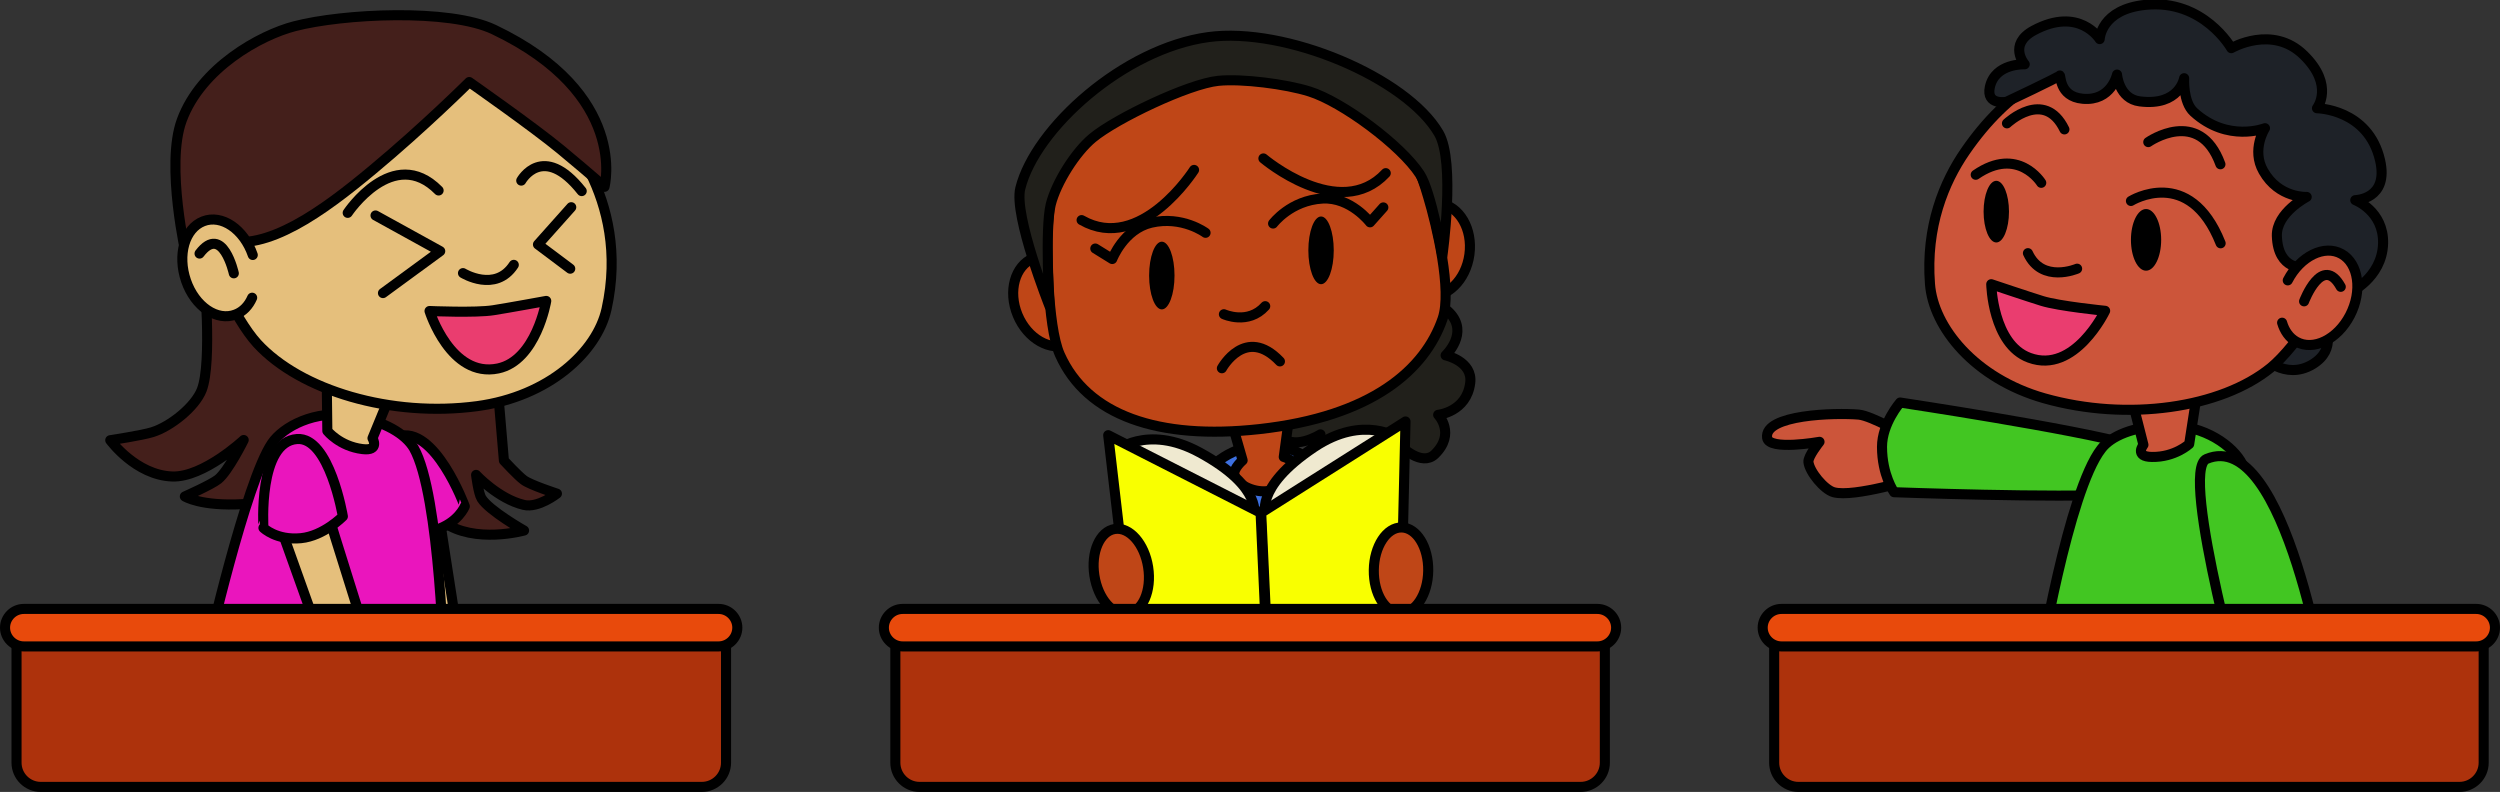
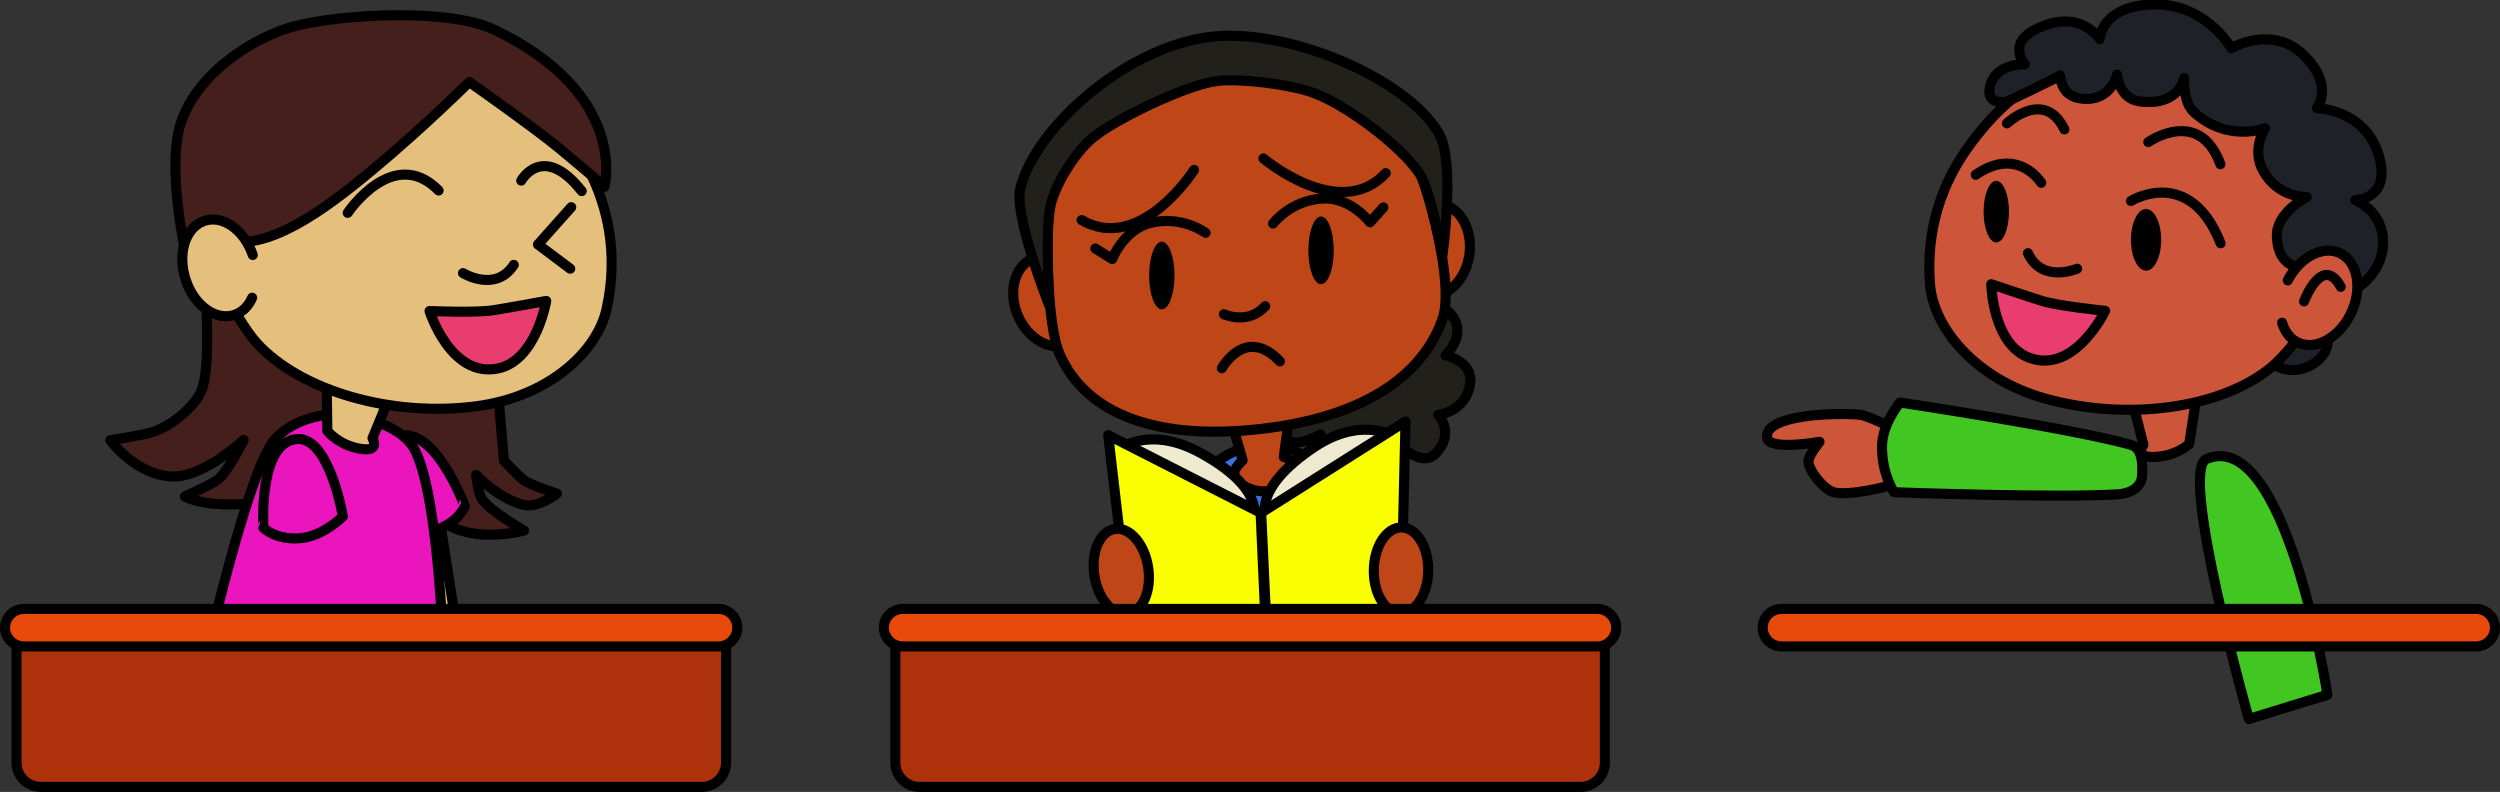
<svg xmlns="http://www.w3.org/2000/svg" version="1.0" id="likeMyNameImageFour" x="0px" y="0px" viewBox="0 0 1240.3 392.9" enable-background="new 0 0 1240.3 392.9" xml:space="preserve" style="pointer-events: none" aria-labeledby="LikeMyNameFour" role="img">
  <rect x="0" y="0" width="1240.3" height="392.9" fill="#333333" stroke="none" />
  <title id="LikeMyNameFour">Daffodil sits at her desk and two kids laugh at her.</title>
  <desc>Daffodil Girl Boy Desk</desc>
  <g id="girl">
    <g id="girlHair">
      <path fill="#441F1B" stroke="#000000" stroke-width="5" stroke-linejoin="round" stroke-miterlimit="10" d="M101.2,134.7c0,0,4.2,45-1.1,58.7c-3.3,8.5-15.5,18.2-24.5,21c-5.1,1.6-20.9,4-20.9,4s12.7,17.4,30.8,18c15.5,0.5,35.4-18.1,35.4-18.1s-7.6,15.4-12.7,19.5c-3.4,2.7-16.5,8.5-16.5,8.5s7.8,5,29,3.8c12.5-0.7,30.9-19,30.9-19l-9.3,19.3l63.7,6l-1.6-20c0,0,9.9,18.6,15.6,22.6c15.5,11,40,4.2,40,4.2s-17.3-9.8-21.1-15.9c-1.6-2.6-2.7-11.7-2.7-11.7s11,11.9,23.7,14.9c7.1,1.7,16.4-5.6,16.4-5.6s-13.2-4.3-16.4-6.7c-2.9-2.1-9.9-9.7-9.9-9.7l-2.5-29.4l-0.7-72.2L101.2,134.7z" />
    </g>
    <g id="girlRightArm_1_">
      <path fill="#E5BF7C" stroke="#000000" stroke-width="5" stroke-linecap="round" stroke-linejoin="round" stroke-miterlimit="10" d="M189.3,232.1c0.7,1.3,21.9,111.5,21.9,111.5s33,19.4,37.4,10.7c1.9-3.8-13.1-10.5-13.1-10.5s7.4,1,16.7,4.6c8.3,3.2,18.4,9.2,20.7,5.3c4.5-7.7-18.2-23.5-26.9-25.2c-4.6-0.9-16.3,2.7-16.6,1.1C229,328,213.4,227,213.4,227L189.3,232.1z" />
      <path fill="#EA15BD" stroke="#000000" stroke-width="5" stroke-linecap="round" stroke-linejoin="round" stroke-miterlimit="10" d="M197.4,216.6c-15.1,5.1-4.8,44.3-4.8,44.3s12.6,5.4,23.3,2.1c11.5-3.6,14.7-11.8,14.7-11.8S215.6,210.5,197.4,216.6z" />
    </g>
    <g id="girlBody">
      <g>
        <path fill="#EA15BD" stroke="#000000" stroke-width="5" stroke-linecap="round" stroke-linejoin="round" stroke-miterlimit="10" d="M174.7,206.2c-18.7-3-34.3,5.6-39.8,13.7c-13,19.1-32.4,104.6-32.4,104.6s16,22.5,63,26.6c32.1,2.8,54.9-16.8,54.9-16.8s-1.9-88.8-15.1-112C201.3,215.5,191,208.9,174.7,206.2z" />
      </g>
      <g>
        <path fill="#E5BF7C" stroke="#000000" stroke-width="5" stroke-linecap="round" stroke-linejoin="round" stroke-miterlimit="10" d="M197.2,187.3l-12.4,30.1c0,0,3.8,6.5-5,5.4c-11.3-1.4-17.4-9-17.4-9l-0.4-32.8L197.2,187.3z" />
      </g>
    </g>
    <g id="girlLeftArm">
-       <path fill="#E5BF7C" stroke="#000000" stroke-width="5" stroke-linecap="round" stroke-linejoin="round" stroke-miterlimit="10" d="M161,249c0,1.5,33.9,108.5,33.9,108.5s-19.7,32.8-27.8,27.2c-3.5-2.4,6.5-15.5,6.5-15.5s-6,1.3-12.5,8.8c-5.8,6.8-4.8,6.4-8.7,4c-7.6-4.7-2.3-15.6,4.6-21.2c3.6-3,15.7-5.4,15.1-7c-0.5-1.6-34.9-97.8-34.9-97.8L161,249z" />
      <path fill="#EA15BD" stroke="#000000" stroke-width="5" stroke-linecap="round" stroke-linejoin="round" stroke-miterlimit="10" d="M147.4,217.8c16.1-1.1,22.7,38.4,22.7,38.4s-9.5,9.7-20.8,10.8c-12.2,1.2-18.6-5.1-18.6-5.1S127.9,219.2,147.4,217.8z" />
    </g>
    <g id="girlHead">
      <g>
        <path fill="#E5BF7C" stroke="#000000" stroke-width="5" stroke-miterlimit="10" d="M292.9,85.8c8.2,16.6,14.2,39.7,8,67.6c-4.7,21.1-28.6,43.3-64.2,48.1c-42.6,5.7-87.6-7.7-109.1-31.1c-11.1-12.1-27.4-45.4-25.4-62.1c3.3-27.6,10-69.1,68.1-79.4C201.5,23.4,259.1,17.6,292.9,85.8z" />
      </g>
      <g>
        <path fill="#EA3D6F" stroke="#000000" stroke-width="5" stroke-linecap="round" stroke-linejoin="round" stroke-miterlimit="10" d="M213.1,154.3c0,0,23.1,1,31.7-0.4c7.1-1.1,26.2-4.6,26.2-4.6s-4.9,29.5-23.9,33.5C223.5,187.7,213.1,154.3,213.1,154.3z" />
      </g>
      <g>
        <path fill="none" stroke="#000000" stroke-width="5" stroke-linecap="round" stroke-linejoin="round" stroke-miterlimit="10" d="M229.7,135.5c0,0,16.1,9.9,25.2-4.1" />
      </g>
      <g>
        <polyline fill="none" stroke="#000000" stroke-width="5" stroke-linecap="round" stroke-linejoin="round" stroke-miterlimit="10" points="283.4,102.8 266.9,121.3 282.9,133.3 " />
-         <polyline fill="none" stroke="#000000" stroke-width="5" stroke-linecap="round" stroke-linejoin="round" stroke-miterlimit="10" points="186.3,106.9 218.4,124.6 190,145.4 " />
      </g>
      <g>
        <path fill="none" stroke="#000000" stroke-width="5" stroke-linecap="round" stroke-linejoin="round" stroke-miterlimit="10" d="M258.6,89.6c0,0,10.7-19.2,30,5.2" />
        <path fill="none" stroke="#000000" stroke-width="5" stroke-linecap="round" stroke-linejoin="round" stroke-miterlimit="10" d="M172.5,105.6c0,0,22.6-33.9,45.1-11.1" />
      </g>
      <g>
        <path fill="#441F1B" stroke="#000000" stroke-width="5" stroke-linejoin="round" stroke-miterlimit="10" d="M232.8,40.7c0,0-22.4,22.3-47.9,43.5c-25,20.9-52.7,40.8-74.1,34.9l-18.3,8.4c0,0-10.6-45.5-2.3-67.9c9.6-26,38.9-42.2,56-46.6c23.8-6.2,76.7-8.9,98.9,1.7c67.1,32,54.8,78,54.8,78s-4.5-4.2-21.7-18.5C264.4,62.8,232.8,40.7,232.8,40.7z" />
      </g>
      <g>
        <path fill="#E5BF7C" stroke="#000000" stroke-width="5" stroke-linecap="round" stroke-miterlimit="10" d="M125.4,126.5c-4.4-12.8-15.4-20.3-24.6-16.7s-12.9,16.7-8.5,29.5s15.4,20.3,24.6,16.7c3.7-1.4,6.5-4.4,8.2-8.3" />
-         <path fill="none" stroke="#000000" stroke-width="5" stroke-linecap="round" stroke-linejoin="round" stroke-miterlimit="10" d="M116,135.6c0,0-5.5-24.9-17-9.8" />
      </g>
    </g>
  </g>
  <g id="deskOne">
    <path fill="#AD320C" stroke="#000000" stroke-width="5" stroke-miterlimit="10" d="M348.2,390.4h-328c-6.6,0-12-5.4-12-12v-57c0-6.6,5.4-12,12-12h328c6.6,0,12,5.4,12,12v57C360.2,385,354.8,390.4,348.2,390.4z" />
    <path fill="#E84A0C" stroke="#000000" stroke-width="5" stroke-miterlimit="10" d="M356.5,320.7H11.8c-5.1,0-9.3-4.2-9.3-9.3l0,0c0-5.1,4.2-9.3,9.3-9.3h344.7c5.1,0,9.3,4.2,9.3,9.3l0,0C365.8,316.5,361.6,320.7,356.5,320.7z" />
  </g>
  <g id="daffodil">
    <g id="daffodilHair">
      <path fill="#21201B" stroke="#000000" stroke-width="5" stroke-linecap="round" stroke-linejoin="round" stroke-miterlimit="10" d="M637,200.2c0,0-11.6-2.8-9.7-17.9c1.7-14,22.7-13.1,22.7-13.1s-8.1-14.3,1.6-21.4c10.6-7.7,24.3,8.6,24.3,8.6s2-16.4,13-17c12.3-0.6,12.4,17.2,12.4,17.2s10.8-8.8,17.8-1.5c9.9,10.1-1.9,21.2-1.9,21.2s13.6,2.9,12.2,13.7c-1.8,14.4-15.9,15.8-15.9,15.8s8.9,9.3-1.7,19.6c-6.5,6.2-16.7-4-16.7-4s-1.2,15.1-11.3,18.2c-11.3,3.5-17.9-11.1-17.9-11.1s-7.5,9.5-14.3,3.3c-5.6-5.1,3.5-16.3,3.5-16.3s-14.1,8.9-20.2,0C629,206.7,637,200.2,637,200.2z" />
    </g>
    <g id="daffodilBody">
      <path fill="#3D70E0" stroke="#000000" stroke-width="5" stroke-linecap="round" stroke-linejoin="round" stroke-miterlimit="10" d="M566.2,268.4c0,0,21.6-44.1,37-38c13.3,5.3,2,49.3,2,49.3s-5.3,4.7-20,0.7C575,277.6,566.2,268.4,566.2,268.4z" />
      <path fill="#3D70E0" stroke="#000000" stroke-width="5" stroke-linecap="round" stroke-linejoin="round" stroke-miterlimit="10" d="M688.7,265.7c0,0-21.6-44.1-37-38c-13.3,5.3-2,49.3-2,49.3s5.3,4.7,20,0.7C679.8,275,688.7,265.7,688.7,265.7z" />
      <path fill="#3D70E0" stroke="#000000" stroke-width="5" stroke-linecap="round" stroke-linejoin="round" stroke-miterlimit="10" d="M688.5,337.7c0,0-5.3-38.3-10.8-59.8c-4.4-17.1-18.9-59-51.5-57.2c-29,1.7-42.5,31.2-47,57.2c-3,17.5-9,60.5-9,60.5L688.5,337.7z" />
      <path fill="#BF4617" stroke="#000000" stroke-width="5" stroke-linejoin="round" stroke-miterlimit="10" d="M609.8,205.1l6.7,23.3c0,0-4.6,3.9-4.1,7c0.8,4.8,9.1,8.9,15.8,8.3c9.3-0.9,13.9-4.9,14.3-10.3c0.3-5.3-5.6-6.7-5.6-6.7l3.7-27.3L609.8,205.1z" />
    </g>
    <g id="daffodilHead">
      <ellipse transform="matrix(0.991 0.134 -0.134 0.991 22.945 -94.031)" fill="#BF4617" stroke="#000000" stroke-width="5" stroke-miterlimit="10" cx="711.2" cy="123.7" rx="18" ry="23.1" />
      <ellipse transform="matrix(-0.924 0.383 -0.383 -0.924 1060.737 87.563)" fill="#BF4617" stroke="#000000" stroke-width="5" stroke-miterlimit="10" cx="521.7" cy="149.3" rx="18" ry="23.1" />
      <path fill="#BF4617" stroke="#000000" stroke-width="5" stroke-miterlimit="10" d="M519.6,119.8c0,0-0.3,41.5,6.2,56.1c13.4,30.2,48.9,42.5,98.9,37c56.2-6.2,82.3-29.6,91-54.8c4.8-13.9-2.9-46.2-7.2-60.5c-3.7-12.4-6.9-23.3-26.8-41.5s-56.9-28.4-81.9-24.4c-34.5,5.6-66,31.7-76.2,58.6C519.7,100.3,519.6,119.8,519.6,119.8z" />
      <path fill="#21201B" stroke="#000000" stroke-width="5" stroke-linecap="round" stroke-linejoin="round" stroke-miterlimit="10" d="M520.7,151.9c0,0-17.9-45-14.5-58.5c7.4-29.7,51.3-69.3,93.3-75c38.3-5.2,98.3,20.2,114.3,47.7c8.4,14.3,1.8,60.8,1.8,60.8s-5.5-31.8-11.2-40.5c-9.3-14.3-38.4-35.9-54.7-41c-11.7-3.7-33.7-6.5-45.3-5.3c-14.8,1.5-50.9,18.8-62.3,28.3c-8.5,7-18,22-20.8,33C518.3,113.8,520.7,151.9,520.7,151.9z" />
      <g>
        <path fill="none" stroke="#000000" stroke-width="5" stroke-linecap="round" stroke-miterlimit="10" d="M606.2,182.7c0,0,11.7-21.4,28.8-3.4" />
      </g>
      <g>
        <path fill="none" stroke="#000000" stroke-width="5" stroke-linecap="round" stroke-miterlimit="10" d="M607.2,155.9c0,0,12,5.5,20.5-4" />
      </g>
      <g>
        <ellipse cx="655.4" cy="124.2" rx="6.3" ry="16.8" />
        <ellipse cx="576.4" cy="136.7" rx="6.3" ry="16.8" />
        <path fill="none" stroke="#000000" stroke-width="5" stroke-linecap="round" stroke-linejoin="round" stroke-miterlimit="10" d="M598.1,115.5c0,0-11.5-8.6-27-5c-13.6,3.2-19.3,18-19.3,18l-8.4-5.2" />
        <path fill="none" stroke="#000000" stroke-width="5" stroke-linecap="round" stroke-linejoin="round" stroke-miterlimit="10" d="M631.6,110.9c0,0,8.6-11.5,24.5-12.4c14-0.8,23.6,11.8,23.6,11.8l6.6-7.4" />
      </g>
      <g>
        <path fill="none" stroke="#000000" stroke-width="5" stroke-linecap="round" stroke-linejoin="round" stroke-miterlimit="10" d="M626.8,78.6c0,0,37.7,32,60.7,7.3" />
        <path fill="none" stroke="#000000" stroke-width="5" stroke-linecap="round" stroke-linejoin="round" stroke-miterlimit="10" d="M592.4,84.3c0,0-26.5,41.7-55.8,24.9" />
      </g>
    </g>
    <g id="daffodilBook">
      <g>
        <path fill="#EFE9D0" stroke="#000000" stroke-width="5" stroke-linecap="round" stroke-linejoin="round" stroke-miterlimit="10" d="M694.1,217.6c0,0-17.3-12.4-42.2,4.3c-30.4,20.4-23.8,34.1-23.8,34.1" />
        <path fill="#EFE9D0" stroke="#000000" stroke-width="5" stroke-linecap="round" stroke-linejoin="round" stroke-miterlimit="10" d="M552.8,224.1c0,0,16-14,42.4,0.4c32.2,17.5,26.8,31.8,26.8,31.8" />
        <polygon fill="#F9FF00" stroke="#000000" stroke-width="5" stroke-linecap="round" stroke-linejoin="round" stroke-miterlimit="10" points="625.7,254.4 697.3,209.1 694.5,328.3 629.2,329.7 " />
        <polygon fill="#F9FF00" stroke="#000000" stroke-width="5" stroke-linecap="round" stroke-linejoin="round" stroke-miterlimit="10" points="625.4,254.4 549.8,215.9 563.6,334.4 628.8,329.7 " />
      </g>
      <g>
        <ellipse transform="matrix(0.988 -0.153 0.153 0.988 -36.881 88.732)" fill="#BF4617" stroke="#000000" stroke-width="5" stroke-miterlimit="10" cx="556.5" cy="283.3" rx="13.5" ry="21.3" />
      </g>
      <g>
        <ellipse transform="matrix(-1 -1.441063e-002 1.441063e-002 -1 1386.191 575.997)" fill="#BF4617" stroke="#000000" stroke-width="5" stroke-miterlimit="10" cx="695.2" cy="283" rx="13.5" ry="21.3" />
      </g>
    </g>
  </g>
  <g id="deskTwo">
    <path fill="#AD320C" stroke="#000000" stroke-width="5" stroke-miterlimit="10" d="M784.2,390.4h-328c-6.6,0-12-5.4-12-12v-57c0-6.6,5.4-12,12-12h328c6.6,0,12,5.4,12,12v57C796.2,385,790.8,390.4,784.2,390.4z" />
    <path fill="#E84A0C" stroke="#000000" stroke-width="5" stroke-miterlimit="10" d="M792.5,320.7H447.8c-5.1,0-9.3-4.2-9.3-9.3l0,0c0-5.1,4.2-9.3,9.3-9.3h344.7c5.1,0,9.3,4.2,9.3,9.3l0,0C801.8,316.5,797.6,320.7,792.5,320.7z" />
  </g>
  <g id="boy">
    <g id="boyleftArm">
      <path fill="#CC553A" stroke="#000000" stroke-width="5" stroke-linecap="round" stroke-linejoin="round" stroke-miterlimit="10" d="M945.7,216.2c0,0-17.1-9.9-23.5-10.5c-11.7-1-47.1-0.1-45.5,11.5c0.9,6.5,26,2,26,2s-5.8,7.2-5.5,10c0.5,4.9,7.8,13.7,12.5,15c10.1,2.8,41.5-7,41.5-7L945.7,216.2z" />
      <path fill="#42C622" stroke="#000000" stroke-width="5" stroke-linecap="round" stroke-linejoin="round" stroke-miterlimit="10" d="M1057.2,220.7c-28.1-8-114.5-21-114.5-21s-9,10.3-9,22c0,14,6,22.5,6,22.5s81.5,3,111.5,1c3.3-0.2,11-2,11.5-9C1063.5,225.1,1060.7,221.8,1057.2,220.7z" />
    </g>
    <g id="boyBody">
      <g>
-         <path fill="#42C622" stroke="#000000" stroke-width="5" stroke-linecap="round" stroke-linejoin="round" stroke-miterlimit="10" d="M1075,211.1c18.9-0.3,33.1,10.4,37.5,19.2c10.2,20.8,17.2,108.2,17.2,108.2s-19,20-66.2,17.4c-32.2-1.7-51.9-24.5-51.9-24.5s14.5-87.7,30.9-108.7C1047.2,216.4,1058.4,211.4,1075,211.1z" />
-       </g>
+         </g>
      <g>
        <path fill="#CC553A" stroke="#000000" stroke-width="5" stroke-linecap="round" stroke-linejoin="round" stroke-miterlimit="10" d="M1055.4,189.2l8,31.5c0,0-4.7,5.9,4.2,6c11.4,0.2,18.5-6.4,18.5-6.4l5-32.4L1055.4,189.2z" />
      </g>
    </g>
    <g id="boyRightArn">
      <path fill="#42C622" stroke="#000000" stroke-width="5" stroke-linecap="round" stroke-linejoin="round" stroke-miterlimit="10" d="M1094.7,227.7c-13.9,5.8,21,129,21,129l39-12C1154.7,344.7,1134.2,211.2,1094.7,227.7z" />
    </g>
    <g id="boyHead">
      <g>
        <path fill="#1E2228" stroke="#000000" stroke-width="5" stroke-linecap="round" stroke-linejoin="round" stroke-miterlimit="10" d="M1121.9,176.5c0,0,11.5,12.5,25.3,4.3c12.8-7.7,5.8-19.5,5.8-19.5l-23.8-10.3L1121.9,176.5z" />
      </g>
      <g>
        <path fill="#CC553A" stroke="#000000" stroke-width="5" stroke-miterlimit="10" d="M975,75.1c-10.5,15.2-19.7,37.3-17.5,65.8c1.6,21.5,22.2,46.9,56.7,56.7c41.3,11.7,87.8,4.9,112.4-15.2c12.7-10.4,33.6-41.1,33.9-57.9c0.6-27.8,0-69.8-56.1-88.3C1074.4,26.3,1018.2,12.3,975,75.1z" />
      </g>
      <g>
        <path fill="#EA3D6F" stroke="#000000" stroke-width="5" stroke-linecap="round" stroke-linejoin="round" stroke-miterlimit="10" d="M1044.4,154.2c0,0-23-2.3-31.3-4.9c-6.8-2.1-25.2-8.3-25.2-8.3s0.6,29.8,18.9,36.5C1029.3,185.8,1044.4,154.2,1044.4,154.2z" />
      </g>
      <g>
        <path fill="none" stroke="#000000" stroke-width="5" stroke-linecap="round" stroke-linejoin="round" stroke-miterlimit="10" d="M1030.5,133.3c0,0-17.4,7.5-24.4-7.7" />
      </g>
      <g>
        <path fill="none" stroke="#000000" stroke-width="5" stroke-linecap="round" stroke-linejoin="round" stroke-miterlimit="10" d="M1057.2,99.7c0,0,29-18,44.5,21" />
        <path fill="none" stroke="#000000" stroke-width="5" stroke-linecap="round" stroke-linejoin="round" stroke-miterlimit="10" d="M1012.7,90.7c0,0-11.5-18.5-32.5-4" />
        <ellipse cx="1064.7" cy="119" rx="7.5" ry="15.3" />
        <ellipse cx="990.4" cy="105" rx="6.3" ry="15.3" />
      </g>
      <g>
        <path fill="none" stroke="#000000" stroke-width="5" stroke-linecap="round" stroke-linejoin="round" stroke-miterlimit="10" d="M1065.8,70.5c0,0,25.3-17.8,35.8,11" />
        <path fill="none" stroke="#000000" stroke-width="5" stroke-linecap="round" stroke-linejoin="round" stroke-miterlimit="10" d="M995.7,61.2c0,0,18.5-17.5,28.5,3" />
      </g>
      <g>
        <path fill="#1E2228" stroke="#000000" stroke-width="5" stroke-linecap="round" stroke-linejoin="round" stroke-miterlimit="10" d="M1143.4,132.7c0,0-13.3,1.8-13.8-15.7c-0.3-11.5,14.8-19.3,14.8-19.3s-13.8,0.8-21.5-12.8c-6.1-10.6,0.8-21.3,0.8-21.3s-18.5,7.3-35.3-8c-5.5-5-4.8-16.8-4.8-16.8s-2.3,14-22,11.5c-10.4-1.3-11.3-13.3-11.3-13.3s-2.8,13.3-17,12c-12.2-1.1-10.7-12.5-11.5-11.5s-26.3,13-26.3,13s-10.3,2-8.3-7.3c2.6-12,17.3-11.3,17.3-11.3s-8.5-9.8,4.5-16.8c22.6-12.1,32.7,4.3,32.7,4.3s0.5-14.8,22.8-17c28.7-2.9,42.5,21.5,42.5,21.5s20.4-11.9,36,3.5c15.3,15,6.5,26.3,6.5,26.3s25.4,0.3,31.3,25.8c4.5,19.5-12.3,19.8-12.3,19.8s14.2,5.4,13.8,21.5c-0.5,17.2-16.8,24.5-16.8,24.5l-21.5-2.8L1143.4,132.7z" />
      </g>
      <g>
        <path fill="#CC553A" stroke="#000000" stroke-width="5" stroke-linecap="round" stroke-linejoin="round" stroke-miterlimit="10" d="M1135,139.1c6.2-12,18.2-17.9,26.7-13.1c8.5,4.8,10.4,18.4,4.2,30.4c-6.2,12-18.2,17.9-26.7,13.1c-3.4-1.9-5.8-5.3-7-9.4" />
        <path fill="none" stroke="#000000" stroke-width="5" stroke-linecap="round" stroke-linejoin="round" stroke-miterlimit="10" d="M1143.1,149.5c0,0,9-23.8,18.2-7.2" />
      </g>
    </g>
  </g>
  <g id="deskThree">
-     <path fill="#AD320C" stroke="#000000" stroke-width="5" stroke-miterlimit="10" d="M1220.2,390.4h-328c-6.6,0-12-5.4-12-12v-57c0-6.6,5.4-12,12-12h328c6.6,0,12,5.4,12,12v57C1232.2,385,1226.8,390.4,1220.2,390.4z" />
    <path fill="#E84A0C" stroke="#000000" stroke-width="5" stroke-miterlimit="10" d="M1228.5,320.7H883.8c-5.1,0-9.3-4.2-9.3-9.3l0,0c0-5.1,4.2-9.3,9.3-9.3h344.7c5.1,0,9.3,4.2,9.3,9.3l0,0C1237.8,316.5,1233.6,320.7,1228.5,320.7z" />
  </g>
</svg>